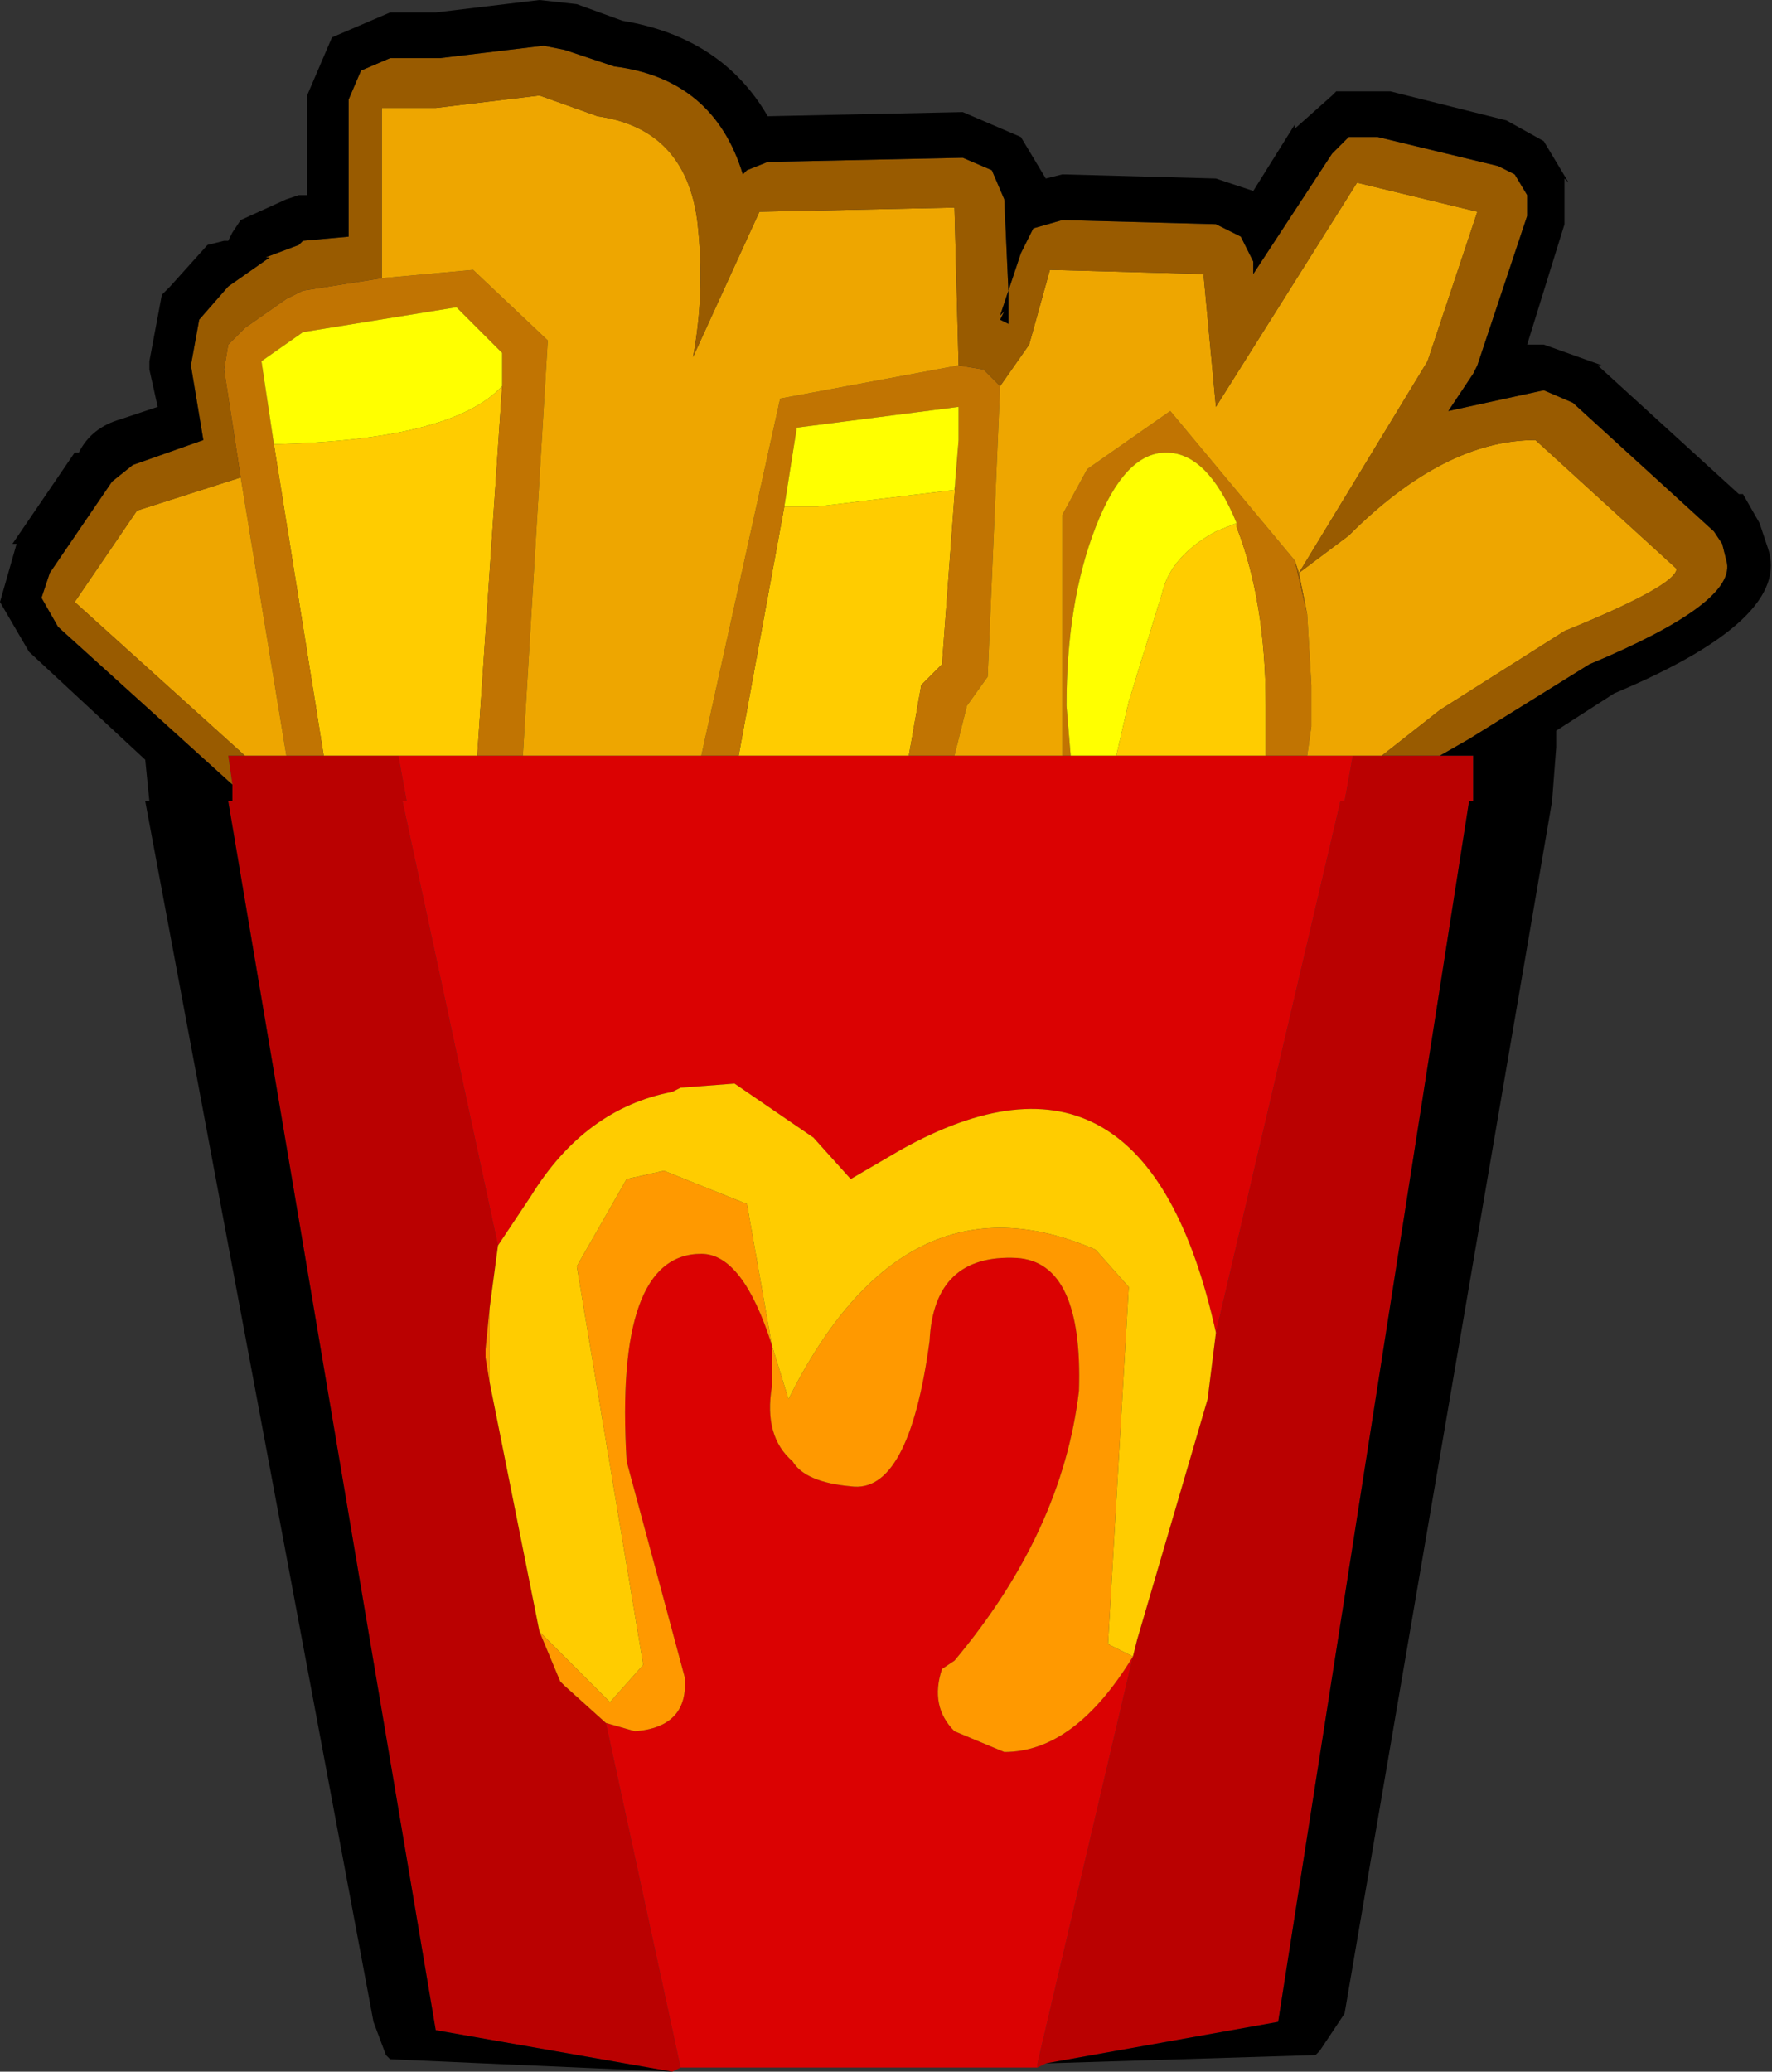
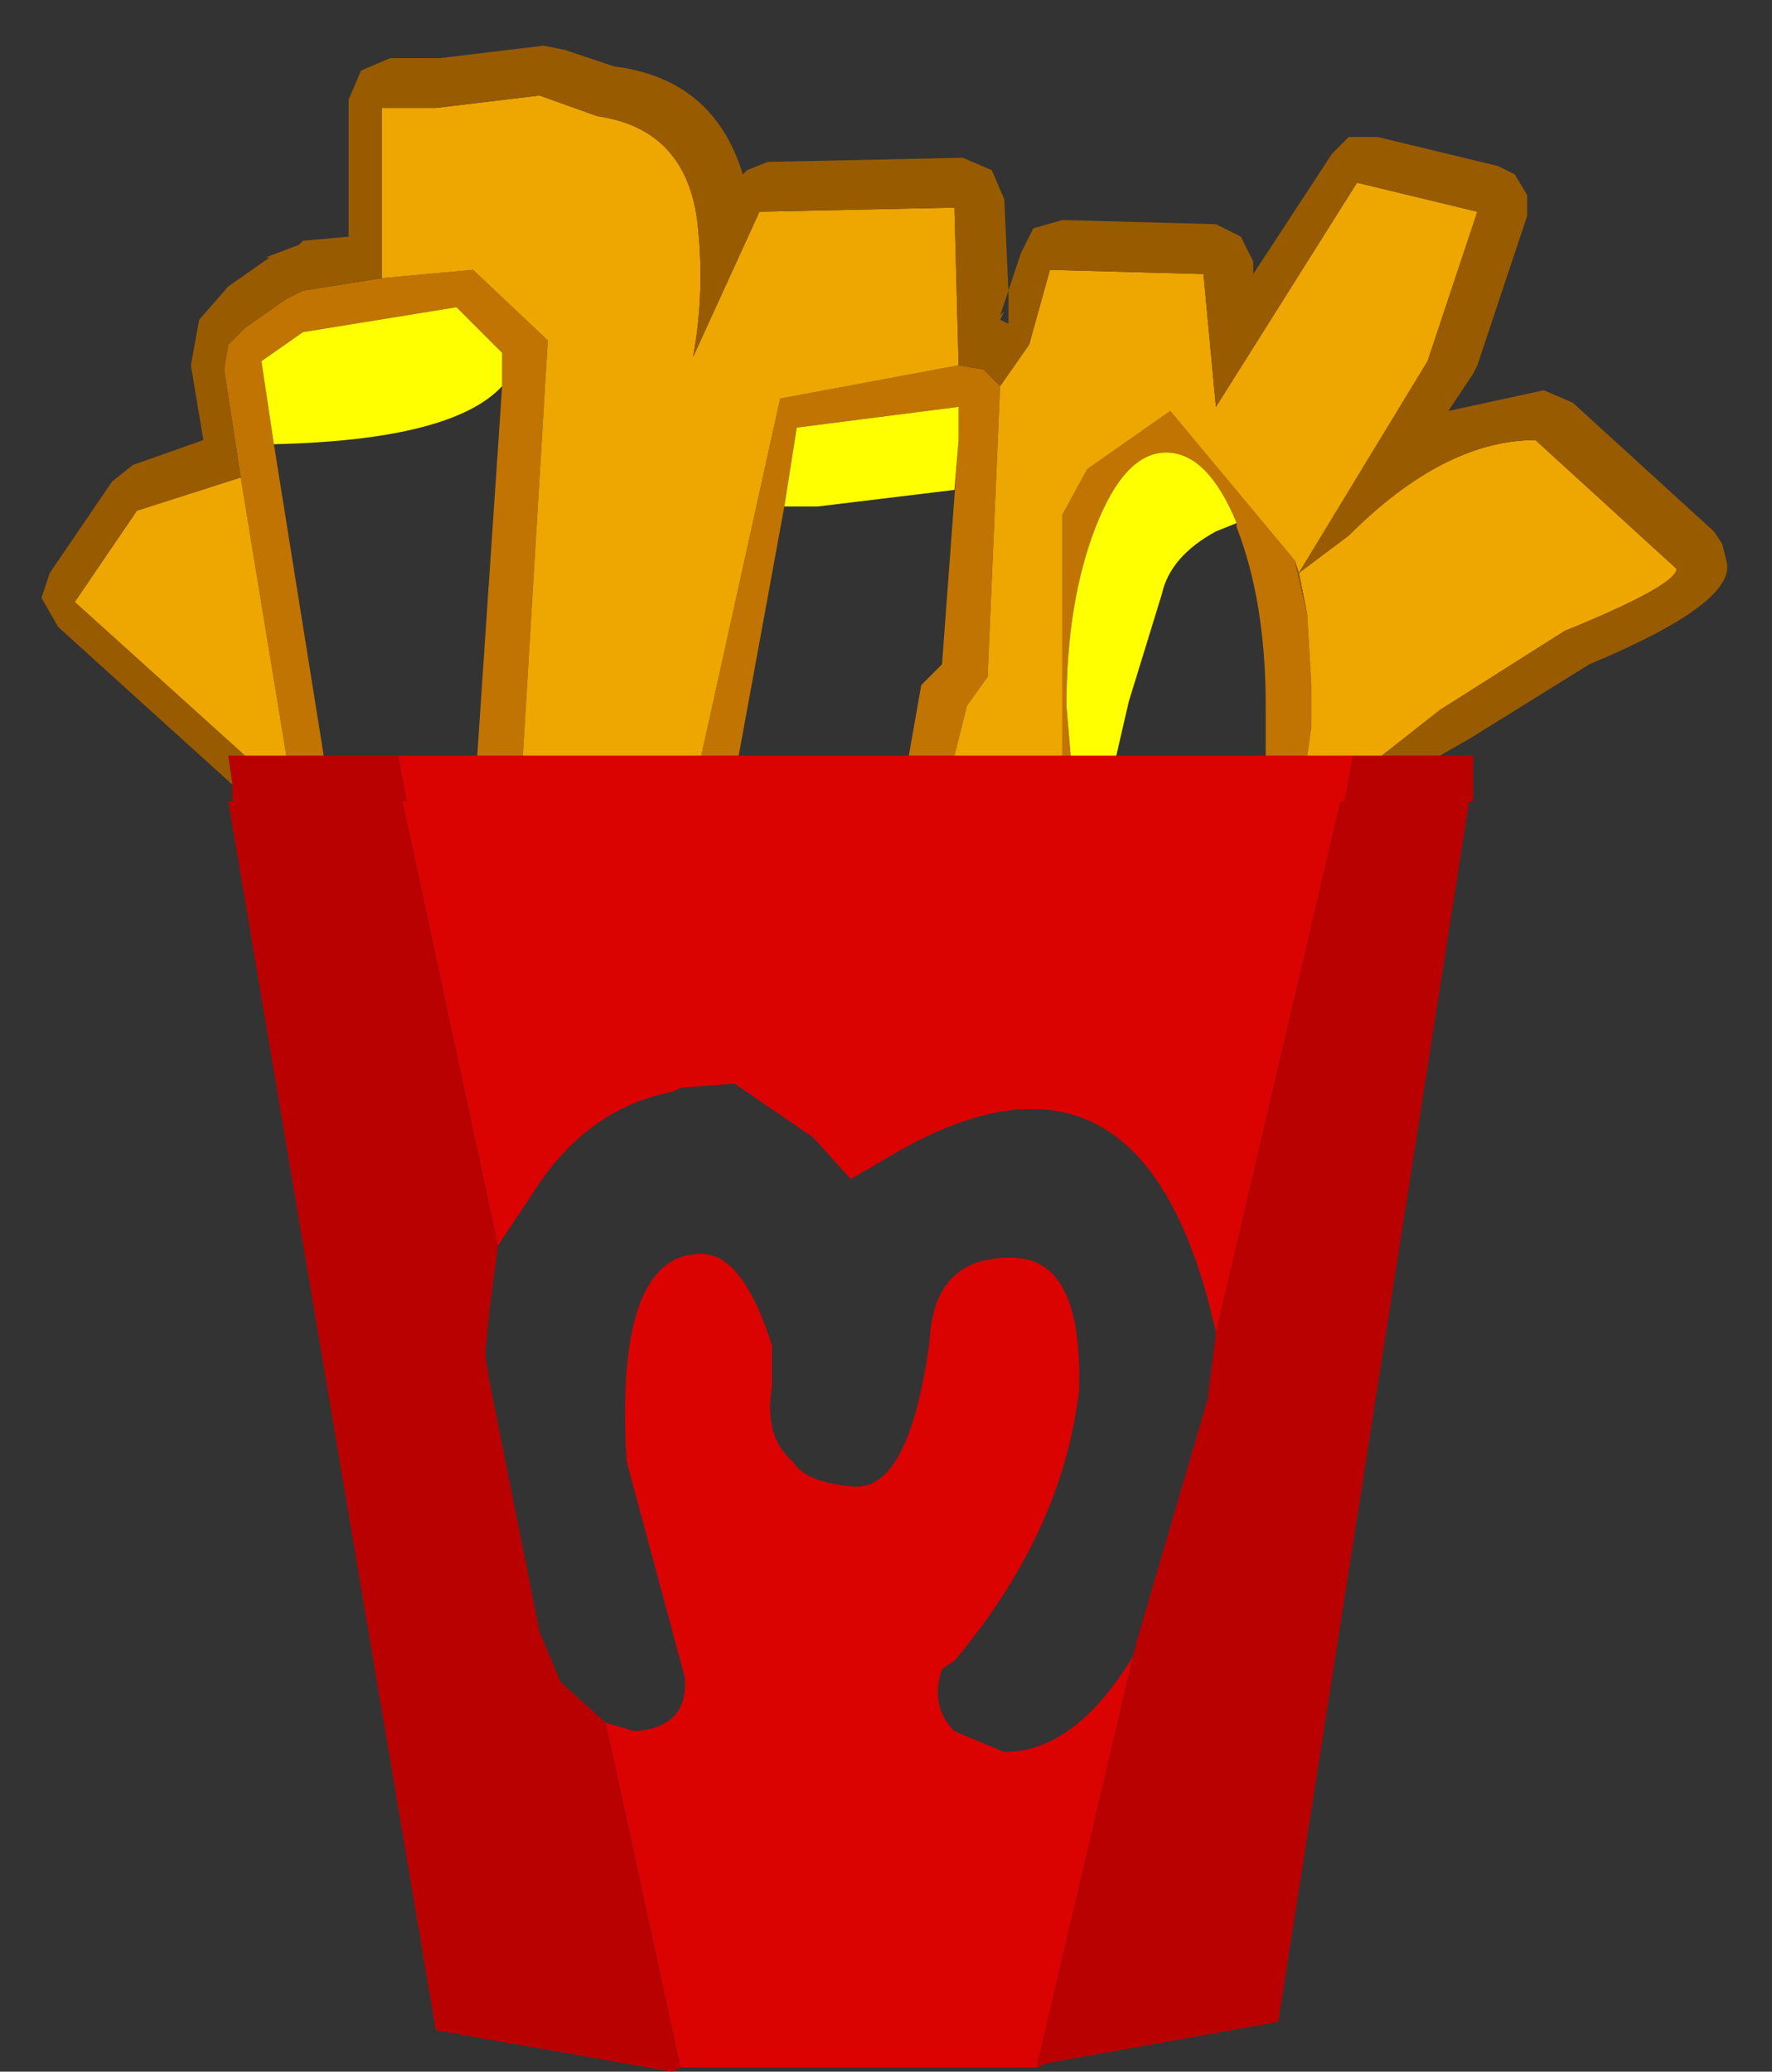
<svg xmlns="http://www.w3.org/2000/svg" height="24.95" width="21.35">
  <rect width="100%" height="100%" fill="#333333" stroke="none" />
  <g fill-rule="evenodd">
    <path d="M17.35 9.1h.4v.55h-.05l-2.3 14.7-2.8.5-.1.05v-.05l1.15-4.9.05-.2.85-2.9.1-.8 1.5-6.4h.05l.1-.55H17.35M8.1 24.95l-2.85-.5-2.5-14.8h.05v-.2l-.05-.35H4.8l.1.55h-.05L6 15l-.1.75-.05.5v.1l.05.3.6 3 .25.6.05.05.5.45.9 4.15-.1.05" fill="#ba0101" />
    <path d="M8.9 9.1H16.3l-.1.55h-.05l-1.5 6.4q-.85-3.85-3.8-2.2l-.6.35-.45-.5-.95-.65-.65.05-.1.05q-1.05.2-1.7 1.25L6 15 4.85 9.65h.05l-.1-.55h4.1M7.3 20.75l.35.1q.65-.05.6-.65l-.7-2.6q-.15-2.5.9-2.5.5 0 .85 1.1v.5q-.1.6.25.9.15.25.7.3.7.1.95-1.75.05-1.05 1.05-1 .8.05.75 1.6-.2 1.7-1.5 3.25l-.15.1q-.15.45.15.75l.6.25q.85 0 1.55-1.15l-1.15 4.9v.05H8.2l-.9-4.15" fill="#db0202" />
-     <path d="M6.5 19.65l.85.85.4-.45-.8-4.8.6-1.05.45-.1 1 .4.3 1.7.2.65q1.4-2.8 3.7-1.8l.4.45-.25 4.3.3.15q-.7 1.15-1.55 1.15l-.6-.25q-.3-.3-.15-.75l.15-.1q1.3-1.55 1.5-3.25.05-1.55-.75-1.6-1-.05-1.05 1-.25 1.85-.95 1.75-.55-.05-.7-.3-.35-.3-.25-.9v-.5q-.35-1.1-.85-1.1-1.05 0-.9 2.5l.7 2.6q.05.6-.6.65l-.35-.1-.5-.45-.05-.05-.25-.6m-.6-3.9v.9l-.05-.3v-.1l.05-.5" fill="#f90" />
-     <path d="M9.45 6.1h.4l1.65-.2.05-.6-.2 2.7-.25.25-.15.85H8.9l.55-3m5.45.2v.05q.35.9.35 2.15v.6h-1.8l.15-.65.4-1.3q.1-.45.65-.75l.25-.1m-1.25 13.65l-.3-.15.25-4.3-.4-.45q-2.3-1-3.7 1.8l-.2-.65-.3-1.7-1-.4-.45.1-.6 1.05.8 4.8-.4.45-.85-.85-.6-3v-.9L6 15l.4-.6q.65-1.05 1.7-1.25l.1-.05.65-.05.95.65.45.5.6-.35q2.95-1.65 3.8 2.2l-.1.8-.85 2.9-.05.2M3.3 5.35q2.15-.05 2.75-.7l-.3 4.45H3.9l-.6-3.75" fill="#fc0" />
    <path d="M2.9 5.75l-.2-1.3.05-.3.2-.2.5-.35.2-.1.95-.15 1.1-.1.9.85-.3 5h-.55l.3-4.45v-.4L5.5 3.7 3.65 4l-.5.35.15 1 .6 3.75h-.45L2.9 5.75m8.65-1.35l.3.05.2.2-.15 3.5-.25.35-.15.6h-.55l.15-.85.25-.25.2-2.7v-.4l-1.95.25-.15.95-.55 3h-.45l.95-4.3 2.15-.4m3.7 4.7v-.6q0-1.25-.35-2.15V6.3q-.35-.85-.85-.85t-.85.9q-.35.9-.35 2.15l.05.6h-.1V6.2l.3-.55 1-.7 1.5 1.8.15.65.05.85v.5l-.05.35h-.5" fill="#c17402" />
    <path d="M11.55 5.3l-.05.6-1.65.2h-.4l.15-.95 1.95-.25v.4m1.35 3.8l-.05-.6q0-1.25.35-2.15.35-.9.85-.9t.85.85l-.25.1q-.55.3-.65.75l-.4 1.3-.15.65h-.55M3.3 5.35l-.15-1 .5-.35 1.85-.3.55.55v.4q-.6.65-2.75.7" fill="#ff0" />
    <path d="M2.95 9.1L.9 7.25l.75-1.1 1.25-.4.55 3.35h-.5M4.6 3.35V1.3h.65l1.25-.15.7.25q1.05.15 1.2 1.25.1.85-.05 1.65l.8-1.75 2.35-.05.05 1.9-2.15.4-.95 4.3H6.3l.3-5-.9-.85-1.1.1m7.45 1.3l.35-.5.25-.9 1.85.05.15 1.6 1.7-2.7 1.45.35-.6 1.8-1.55 2.55.6-.45Q17.4 5.3 18.5 5.3l1.7 1.55q0 .2-1.35.75l-1.5.95-.7.55h-.9l.05-.35v-.5l-.05-.85-.1-.5-.05-.15-1.5-1.8-1 .7-.3.55v2.9h-1.3l.15-.6.25-.35.15-3.5" fill="#eea600" />
    <path d="M2.8 9.45L.7 7.55.5 7.2l.1-.3.75-1.1.25-.2.85-.3-.15-.9.1-.55.35-.4.5-.35H3.2l.4-.15.05-.05.55-.05V1.2l.15-.35L4.7.7h.6L6.55.55 6.8.6l.6.2q1.2.15 1.55 1.3L9 2.05l.25-.1 2.35-.05.35.15.15.35.05 1.1.15-.45.15-.3.35-.1 1.85.05.3.15.15.3v.15l.95-1.45.2-.2h.35l1.45.35.2.1.15.25v.25l-.6 1.8-.05.1-.3.45 1.15-.25.35.15 1.7 1.55.1.15.05.2q.15.5-1.65 1.25l-1.45.9-.35.2h-.7l.7-.55 1.5-.95q1.35-.55 1.35-.75L18.5 5.3q-1.1 0-2.25 1.15l-.6.45 1.55-2.55.6-1.8-1.45-.35-1.7 2.7-.15-1.6-1.85-.05-.25.9-.35.5-.2-.2-.3-.05-.05-1.9-2.35.05-.8 1.75q.15-.8.05-1.65-.15-1.1-1.2-1.25l-.7-.25-1.25.15H4.6v2.05l-.95.15-.2.1-.5.35-.2.2-.05.3.2 1.3-1.25.4-.75 1.1L2.95 9.1h-.2l.05.35m9.25-5.65v.05l.1.05v-.4l-.1.3.05-.05-.05.1V3.8m3.7 3.6l-.15-.65.05.15.1.5" fill="#995b00" />
-     <path d="M17.35 9.1l.35-.2 1.45-.9q1.8-.75 1.65-1.25l-.05-.2-.1-.15-1.7-1.55-.35-.15-1.15.25.3-.45.05-.1.6-1.8v-.25l-.15-.25-.2-.1-1.45-.35h-.35l-.2.2-.95 1.45v-.15l-.15-.3-.3-.15-1.85-.05-.35.1-.15.3-.15.45-.05-1.1-.15-.35-.35-.15-2.35.05-.25.1-.05.05Q8.6.95 7.4.8L6.8.6 6.55.55 5.3.7h-.6l-.35.15-.15.35v1.65l-.55.05-.05.05-.4.15h.05l-.5.35-.35.4-.1.55.15.9-.85.3-.25.2L.6 6.9l-.1.3.2.35 2.1 1.9v.2h-.05l2.5 14.8 2.85.5-3.4-.15-.05-.05-.15-.4-2.75-14.7h.05l-.05-.5-1.4-1.3-.35-.6.2-.7H.15l.75-1.1h.05q.15-.3.5-.4l.45-.15-.1-.45v-.1l.15-.8.1-.1.45-.5.2-.05h.05l.05-.1.1-.15.55-.25.15-.05h.1v-1.2l.3-.7.7-.3h.55L6.5 0l.45.05.55.2q1.2.2 1.75 1.15l2.35-.05.7.3.3.5.2-.05 1.85.05.45.15.5-.8v.05l.45-.4.05-.05h.65l1.4.35.45.25.3.5-.05-.05v.55l-.45 1.45h.2l.7.25h-.05l1.7 1.55H21l.2.35.1.3q.3.85-1.85 1.75l-.7.45V9l-.05.65-2.5 14.6-.3.45-.05.05-3.25.1 2.8-.5 2.3-14.7h.05V9.1h-.4m-5.3-5.3v.05l.05-.1-.05.05.1-.3v.4l-.1-.05V3.8" />
  </g>
</svg>